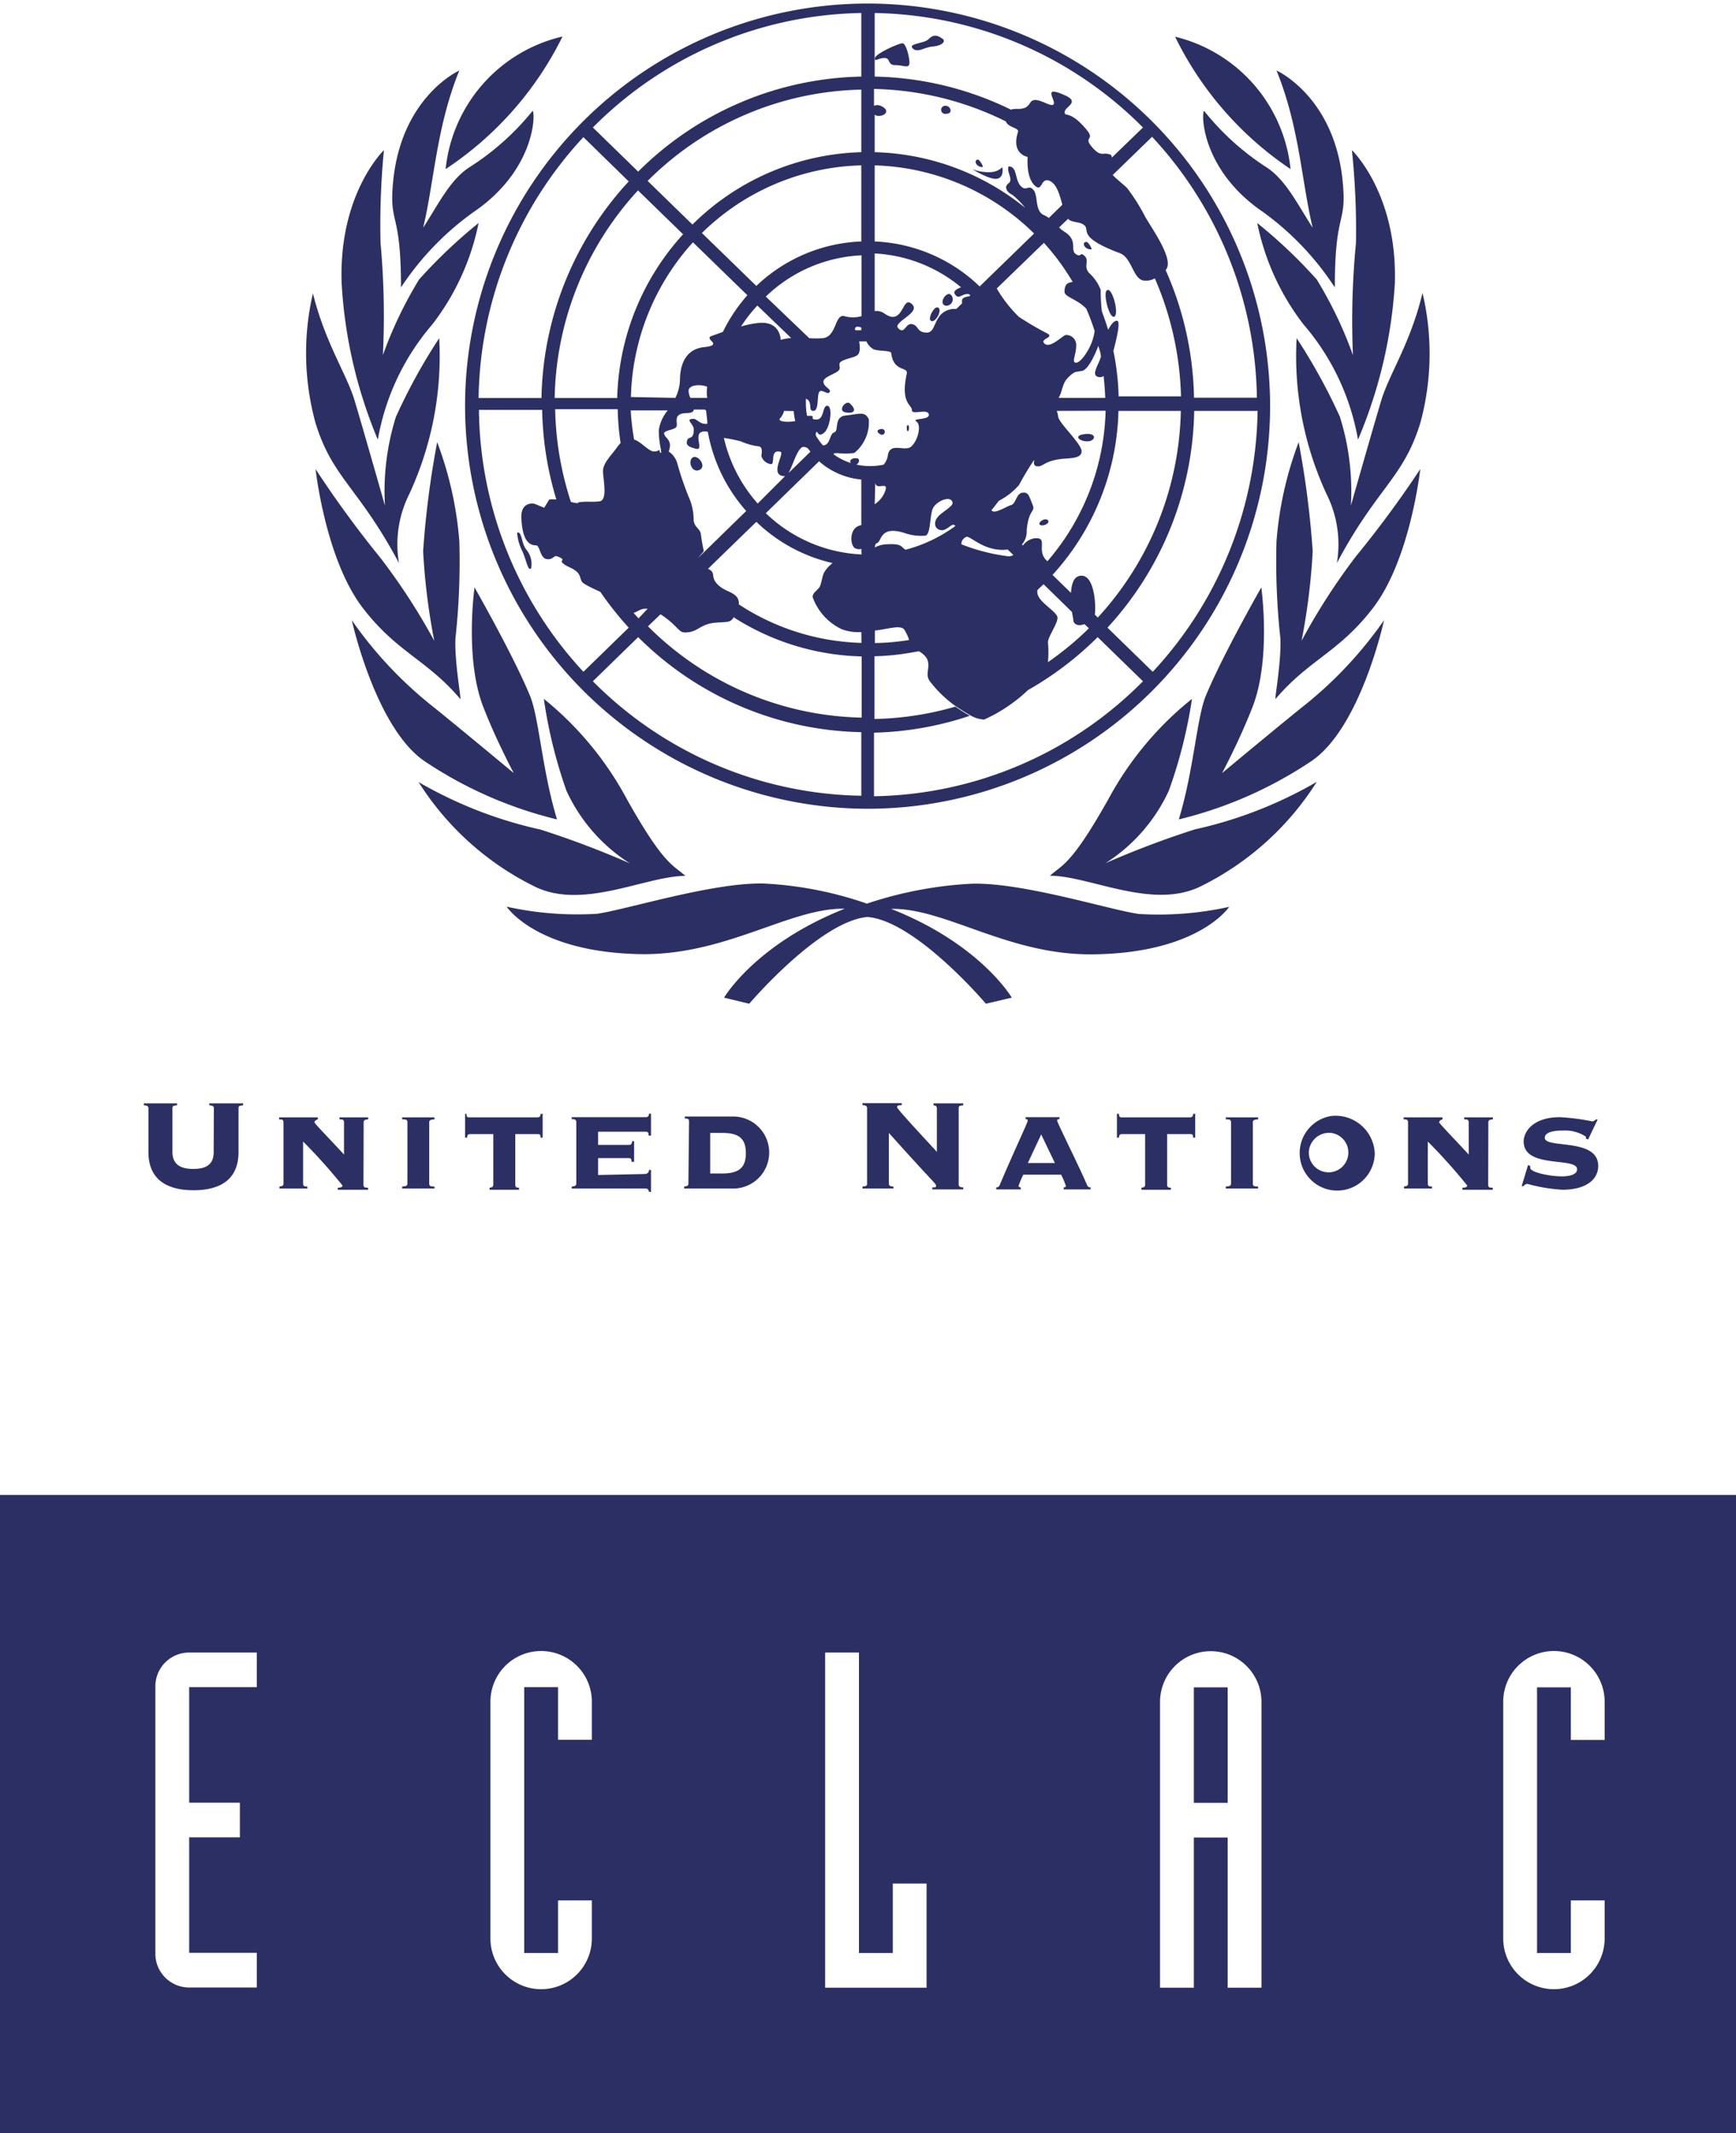
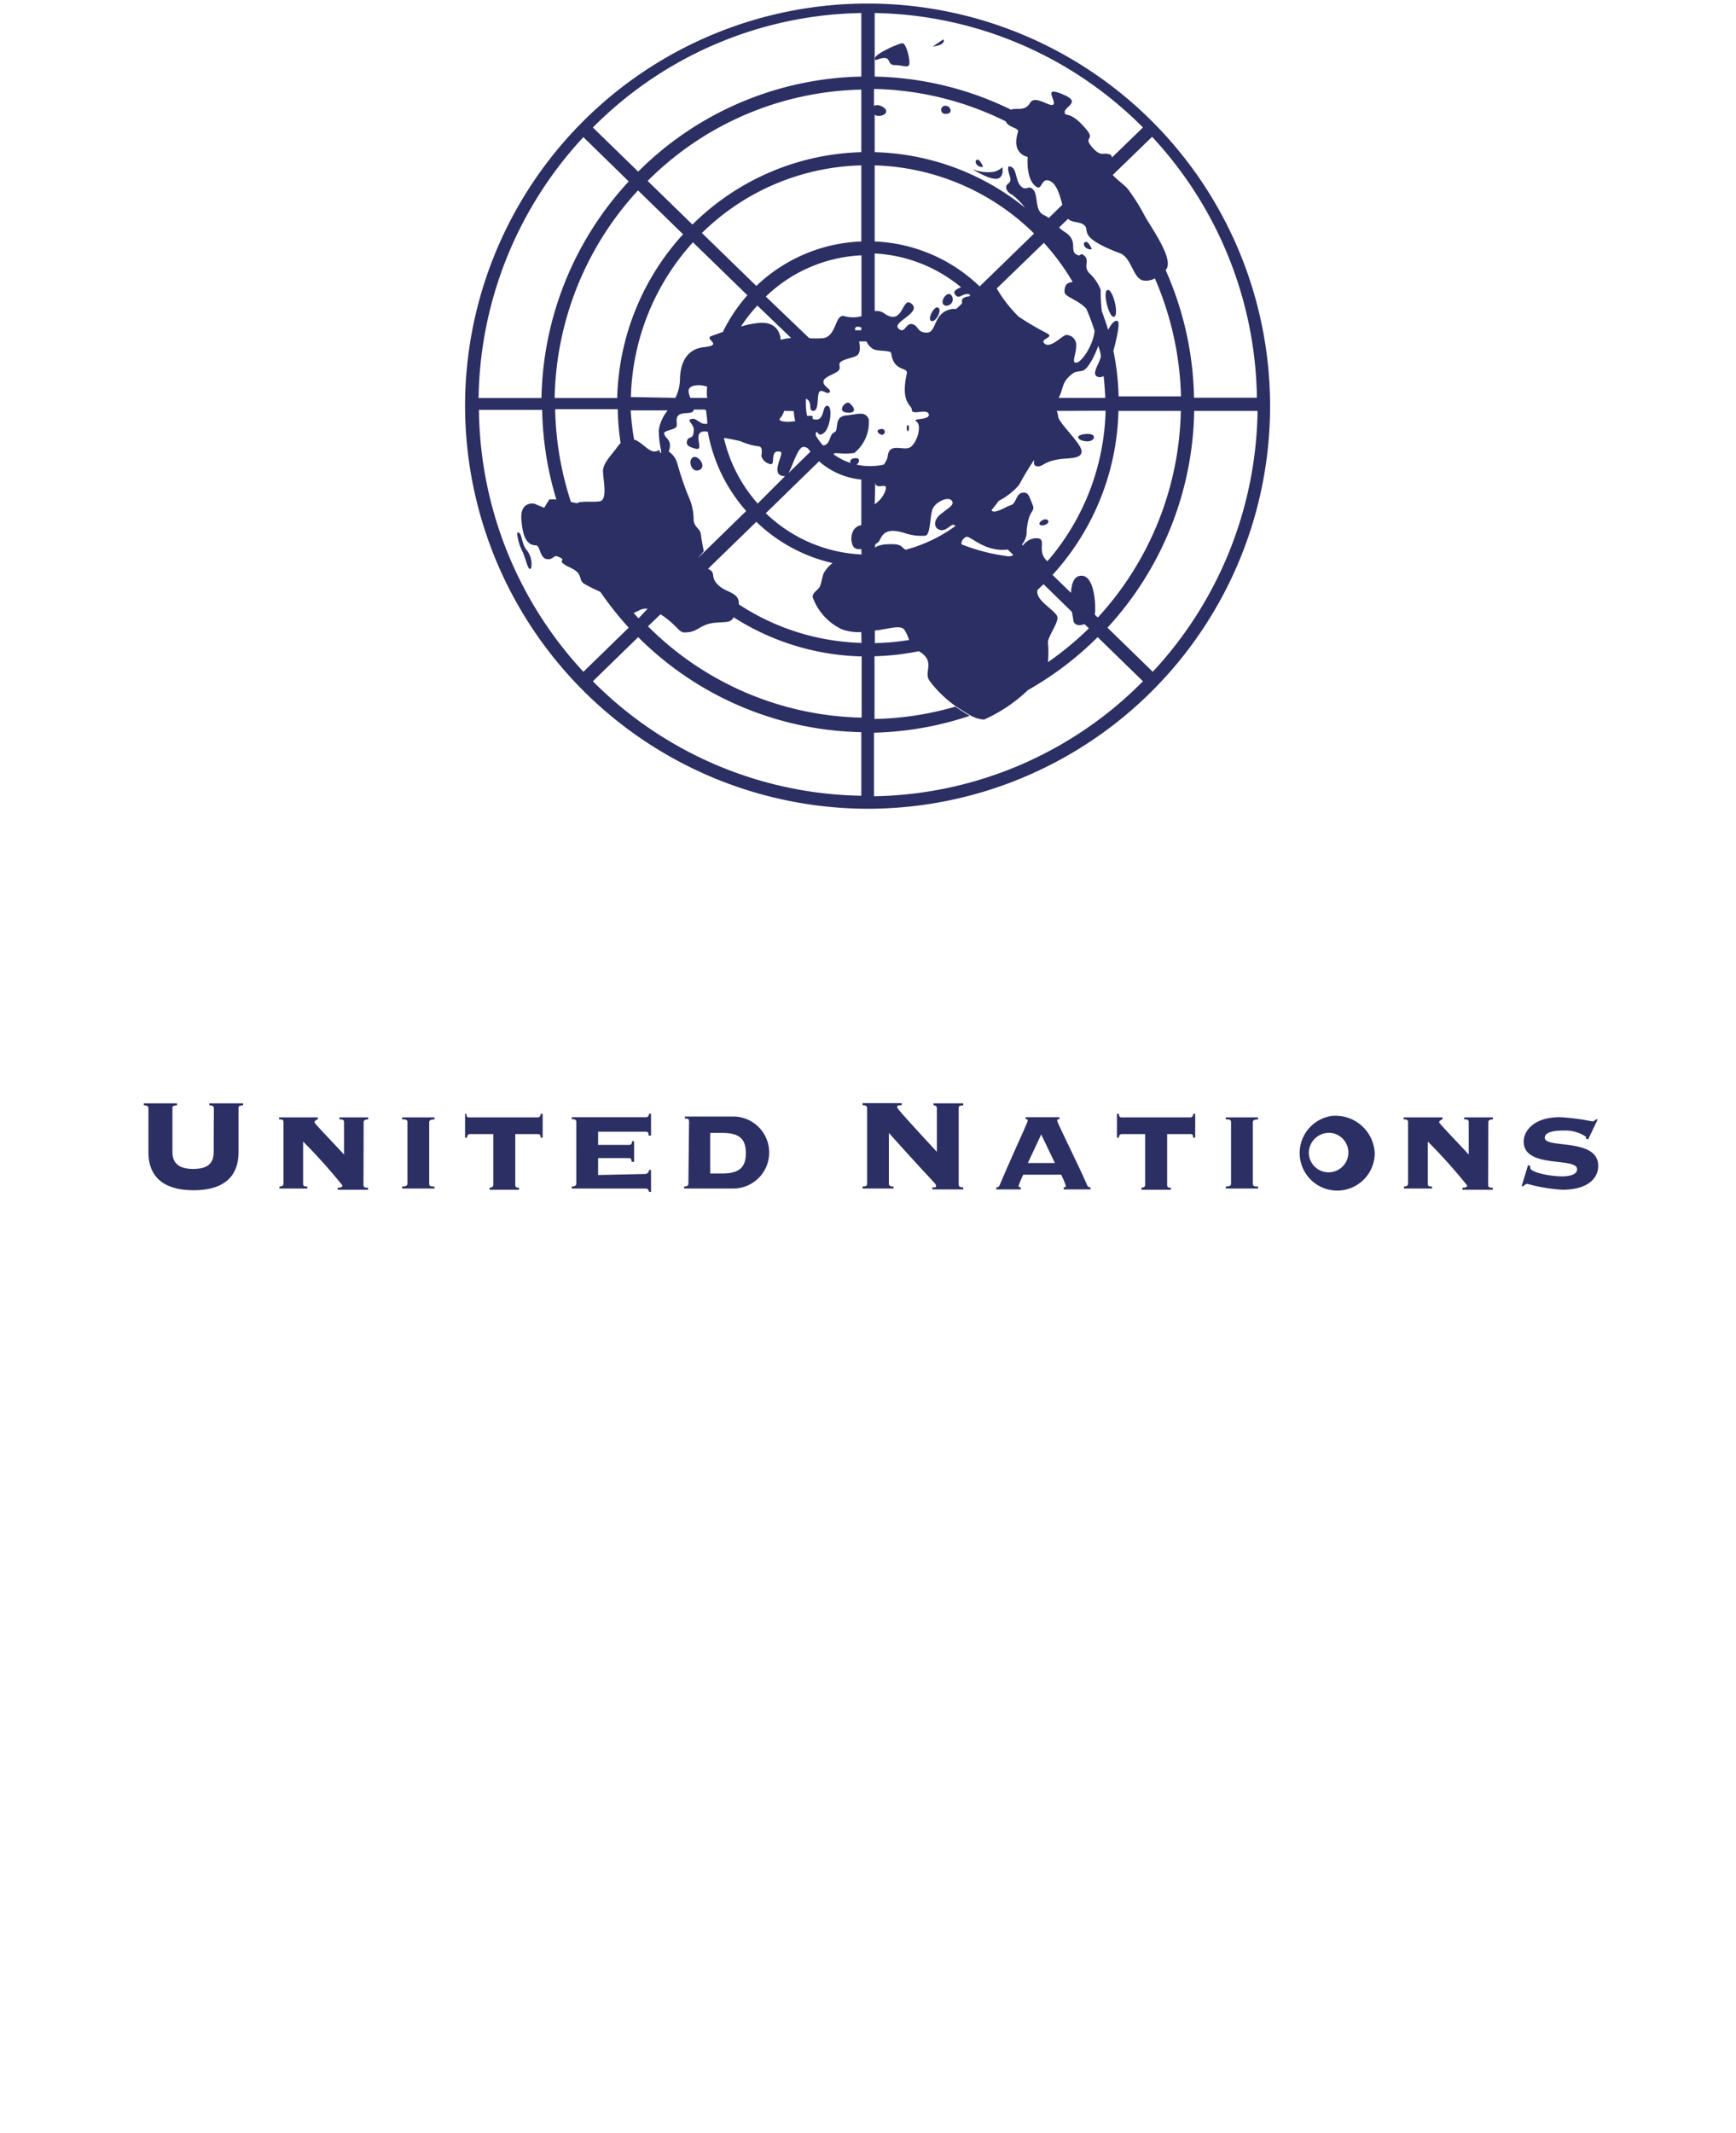
<svg xmlns="http://www.w3.org/2000/svg" id="Layer_1" data-name="Layer 1" viewBox="0 0 102.69 126.16">
  <defs>
    <style>.cls-1{fill:#2c2f63;fill-rule:evenodd}</style>
  </defs>
  <path class="cls-1" d="M25.13 69.13c0 .74-.44 1-1.22 1s-1.22-.3-1.22-1v-2.59c0-.09 0-.16.27-.17v-.12H21v.12c.24 0 .27.09.27.17v2.59c0 1.7 1.19 2.26 2.67 2.26s2.66-.56 2.66-2.26v-2.59c0-.09 0-.16.27-.17v-.12h-2v.12c.24 0 .27.09.27.17ZM34 67.37c0-.14.12-.16.27-.17v-.12h-1.7v.12c.15 0 .27 0 .27.17v1.91c-.81-.88-1.75-1.84-1.75-1.91s.12-.16.2-.17v-.12H29v.12c.14 0 .26 0 .26.17V71c0 .14-.12.16-.24.17v.12h1.65v-.12c-.14 0-.25 0-.25-.17v-2.49a33.21 33.21 0 0 1 2.33 2.6c0 .12-.18.13-.28.13v.12h1.79v-.12c-.15 0-.27 0-.27-.17Zm2.28-.29v.12c.19 0 .31 0 .31.17V71c0 .14-.12.16-.31.17v.12h1.91v-.12c-.19 0-.31 0-.31-.17v-3.63c0-.14.12-.16.31-.17v-.12Zm3.97 0c-.08 0-.17 0-.17-.21H40v1.41h.12c0-.18.1-.21.17-.21h1.38v3c0 .14-.12.16-.22.17v.12h1.74v-.12c-.11 0-.22 0-.22-.17v-3h1.33c.08 0 .17 0 .17.21h.12v-1.41h-.12c0 .17-.1.21-.17.21Zm7.62 3.41v-1h1.81c.08 0 .17 0 .17.22H50v-1.22h-.12c0 .18-.1.22-.17.22h-1.84v-.78h2.82c.08 0 .17 0 .17.23H51v-1.3h-.12c0 .17-.1.21-.17.21h-4.4v.12c.14 0 .27 0 .27.17V71c0 .14-.13.16-.27.17v.12h4.31c.16 0 .2 0 .27.2H51v-1.3h-.12c0 .17-.13.24-.25.24Zm5.34.51c0 .14-.12.16-.25.17v.12h2.9a2.13 2.13 0 0 0 0-4.26H53v.12c.13 0 .25 0 .25.17Zm1.29-3h.7c1 0 1.41.33 1.41 1.2s-.43 1.2-1.41 1.2h-.7Zm9.28 3c0 .09 0 .16-.27.17v.12h1.83v-.12c-.24 0-.27-.09-.27-.17v-3c2.55 2.85 2.79 3 2.79 3.11s0 .11-.22.11v.12h1.83v-.12c-.24 0-.27-.09-.27-.17v-4.51c0-.09 0-.16.27-.17v-.12h-1.76v.12c.13 0 .2.06.2.17v2.58c-.68-.74-2.35-2.53-2.35-2.63s0-.12.27-.13v-.12h-2.32v.12c.24 0 .27.09.27.17Zm9.51-1.22.79-1.69.81 1.69ZM77 71.34v-.12a.2.2 0 0 1-.19-.1c-.42-1-1.78-3.72-1.78-3.83s0-.09.13-.1v-.12h-2v.12c.1 0 .12 0 .12.1s-.9 2-1.67 3.83a.2.2 0 0 1-.19.1v.12h1.45v-.12s-.13 0-.13-.09a6.24 6.24 0 0 1 .28-.66h2.24a4.81 4.81 0 0 1 .28.66c0 .09-.09.09-.13.09v.12Zm1.85-4.26c-.08 0-.17 0-.17-.21h-.12v1.41h.12c0-.18.1-.21.17-.21h1.38v3c0 .14-.12.16-.22.17v.12h1.74v-.12c-.11 0-.22 0-.22-.17v-3h1.37c.08 0 .17 0 .17.21h.12v-1.41h-.12c0 .17-.1.21-.17.21Zm6.15 0v.12c.19 0 .31 0 .31.17V71c0 .14-.12.16-.31.17v.12h1.91v-.12c-.19 0-.31 0-.31-.17v-3.63c0-.14.12-.16.31-.17v-.12Zm6.23-.08a2.22 2.22 0 1 0 2.58 2.19A2.32 2.32 0 0 0 91.23 67Zm0 1a1.17 1.17 0 1 1-1.32 1.16A1.2 1.2 0 0 1 91.23 68Zm9.3-.63c0-.14.12-.16.27-.17v-.12h-1.7v.12c.15 0 .27 0 .27.17v1.91c-.81-.88-1.75-1.84-1.75-1.91s.12-.16.2-.17v-.12h-2.3v.12c.14 0 .26 0 .26.17V71c0 .14-.12.16-.24.17v.12h1.66v-.12c-.14 0-.25 0-.25-.17v-2.49a33.05 33.05 0 0 1 2.33 2.6c0 .12-.18.13-.28.13v.12h1.79v-.12c-.15 0-.27 0-.27-.17Zm1.97 3.78h.11a.34.34 0 0 1 .22-.14 9.72 9.72 0 0 0 2.08.35c1.48 0 2.12-.66 2.12-1.41 0-1.68-3.16-1-3.16-1.66 0-.43.86-.43 1.1-.43a2.23 2.23 0 0 1 1.33.36s0 .08 0 .11l.13.06.57-1.19h-.11a.32.32 0 0 1-.21.12 12.72 12.72 0 0 0-1.92-.25c-1.57 0-2.14.84-2.14 1.44 0 1.63 3.16.89 3.16 1.64 0 .38-.64.42-.88.42-.78 0-1.89-.25-1.89-.5v-.11l-.13-.06Z" transform="translate(-12.49 -1)" />
-   <path d="M40 24.92a23.81 23.81 0 1 1 23.83 23.91A23.86 23.86 0 0 1 40 24.92Zm9.67-13.2L47 9.11a23.13 23.13 0 0 0-6.2 15.43h3.72a19.36 19.36 0 0 1 5.18-12.83Zm3.21 3.12-2.65-2.58a18.6 18.6 0 0 0-4.93 12.28H49a14.9 14.9 0 0 1 3.91-9.7ZM78 38.12l2.68 2.61a23.12 23.12 0 0 0 6.2-15.43h-3.75A19.37 19.37 0 0 1 78 38.12ZM63.44 5.53V1.77a22.89 22.89 0 0 0-15.88 6.77l2.68 2.61a19.2 19.2 0 0 1 13.2-5.62Zm0 4.48V6.3a18.4 18.4 0 0 0-12.64 5.4l2.65 2.58A14.74 14.74 0 0 1 63.44 10Zm0 5.27v-4.5a13.94 13.94 0 0 0-9.43 4l3.22 3.13a9.51 9.51 0 0 1 6.21-2.63Zm0 32.78V44.3a19.2 19.2 0 0 1-13.2-5.62l-2.68 2.61a22.89 22.89 0 0 0 15.88 6.77Zm.79-37.29v4.51a9.5 9.5 0 0 1 6.21 2.66l3.22-3.13a14 14 0 0 0-9.43-4.03ZM48 36c-.36-.16-.78-.36-1-.51s-.12-.48-.44-.72-.43-.2-.74-.43.25-.2-.37-.44c-.21-.08-.25.24-.64.16s-.37-.81-.62-.81c-.71 0-.81-.93-.86-1.55-.07-1.09.77-.91.77-.91l.58.24.3-.49a3.62 3.62 0 0 1 .42 0 19.42 19.42 0 0 1-.84-5.3h-3.74A23.12 23.12 0 0 0 47 40.73l2.68-2.61A19.81 19.81 0 0 1 48 36Zm2.8 1h-.16c-.22 0-.39.14-.67.25l.29.32Zm5.12.47c-.24.38-.35.29-1.14.36s-1 .48-1.51.55-.47 0-.95-.46a4.77 4.77 0 0 0-.76-.59l-.74.71a18.4 18.4 0 0 0 12.64 5.4v-3.62a14.68 14.68 0 0 1-7.55-2.3Zm-9.23-6.76c.55-.08.75 0 1.26-.06s.21-1.31.21-1.79.5-.94.85-1.43a1.94 1.94 0 0 1 .19-.23 15.4 15.4 0 0 1-.17-2h-3.7a18.69 18.69 0 0 0 .93 5.48 1.78 1.78 0 0 0 .42.08Zm24.76-12.65a8 8 0 0 0 1.3 1.67 17.34 17.34 0 0 0 1.71 1c.4.25-.52.31-.17.6s1.08-.52 1.26-.52a.59.59 0 0 1 .6.64c0 .54-.3 1 0 1s1-1 1.09-1.88a14 14 0 0 0-.49-1.31c-.53-.57-1.28-.69-1.29-1 0-.55.28-.54.48-.59a14.12 14.12 0 0 0-1.7-2.31ZM60.36 21a5.3 5.3 0 0 0 .81 0c.83-.1.69-1.47 1.28-1.3a1.87 1.87 0 0 0 1 0v-3.6a8.72 8.72 0 0 0-5.66 2.44Zm-4-.7a5.32 5.32 0 0 1 1-.2c1.31-.13 1.31 1 1.31 1a3.25 3.25 0 0 1 .62-.11l-2-1.92a8.87 8.87 0 0 0-.96 1.23Zm-3.92 4.23a2.57 2.57 0 0 0 .27-1c0-.77.21-1.87 1.43-2s-.1-.49.47-.67l.64-.23a9.6 9.6 0 0 1 1.45-2.17l-3.22-3.13a14.13 14.13 0 0 0-3.67 9.15Zm-.65 2.13c0 .25.5.33.27 1s-.47.25-.47 0v-.06a5.49 5.49 0 0 1-.13-1.17 2.39 2.39 0 0 1 .53-1.16H49.8A14.58 14.58 0 0 0 50 27c.37.08.85.7 1.18.7a.54.54 0 0 0 .33-.1v.06c0 .29.47 0 .47 0a1.25 1.25 0 0 1 .57.73 18.28 18.28 0 0 0 .68 2 3.26 3.26 0 0 1 .29 1.31c0 .48.39.54.43.9s.17 1 .17 1l-.35.41 2.86-2.79a9.64 9.64 0 0 1-2.27-4.68.64.64 0 0 0-.36 0c-.49.17.15 1.12-.34 1s-.6-.24-.52-.5.39 0 .39-.64c0-.34-.57-.63 0-.63.13 0 .4.29.62.29a.51.51 0 0 0 .18 0c0-.26-.05-.52-.07-.78l-.08-.06h-.65c0 .12-.13.2-.38.21-.86 0-.58.5-.63.76s-.8.23-.75.48Zm2.55-2.78c-.39-.17-1.12-.14-1.12.24a1.14 1.14 0 0 0 .11.41h1c-.05-.22-.03-.43-.01-.65Zm4.59 5.28c-1 0 0-1.37-.27-1.44-.65-.17-.3.73-.56.73a.68.68 0 0 1-.57-.47c0-.17.13-.59-.22-.59a3.79 3.79 0 0 1-1-.29 9 9 0 0 0-1-.2 8.84 8.84 0 0 0 2 3.88Zm1.36-1.63a.41.41 0 0 0-.27-.1c-.34 0-.63 1.1-.89 1.55l1.3-1.27Zm-1.42-2.23a1 1 0 0 1-.23.43c-.19.2.4.26.83.18h.06a4.66 4.66 0 0 1-.09-.6Zm4.57-4.93c-.21-.08-.42-.08-.36.16h.36Zm1.22 8.22A1.17 1.17 0 0 0 65 28c.09-.92 1-.25 1.39-.59s.63-1.26.31-1.48.82-.06.73-.43-1 .08-1-.25-.69-.38-.3-2.16c.09-.41-.78-.08-.92-1.19 0-.22-.88-.09-1.12-.29a1.07 1.07 0 0 1-.35-.42h-.43c.07.36.07.71-.14.84s-.66.18-.92.35.08.38-.22.59-.87.35-.83.64.5.42.36.59-.49-.25-.62 0 0 1.1-.34 1.1 0-.55-.44-.72v.28a3.75 3.75 0 0 0 .07.73h.17c.39 0-.09.22.39.22s.33-.85.65-.81.17 1.31-.22 1.61-.35-.25-.47 0a.75.75 0 0 0 0 .15 3.83 3.83 0 0 0 .42.58c.45 0 .37-.68.67-.77s-.06-.93.69-1 1.12-.28 1.35.22a2.32 2.32 0 0 1-.86 2c-.79.1-1.22-.08-1.22.08a3.71 3.71 0 0 0 3 .6Zm-.43 2.23a1.58 1.58 0 0 0 .56-.63c.43-.94-.6 0-.52-.77v-.06Zm-.79 2.64a.51.51 0 0 1-.39-.05c-.29-.21-.34-1.24.39-1.35v-2.7a4.38 4.38 0 0 1-2.5-1.08l-3.15 3.07a8.73 8.73 0 0 0 5.66 2.44Zm.79-.08a1.58 1.58 0 0 1 .73-.19c.94-.06.83.19 1.1.32a8.73 8.73 0 0 0 2.94-1.4c-.18-.28-.47.32-.87.24s-.47-.56 0-.94.86-.56.65-.81-.88.06-1.09.43-.13 1.61-.47 1.65a3 3 0 0 1-1.26-.17c-1.39-.42-1.31.45-1.56.59l-.12.07Zm-.79 5a2.88 2.88 0 0 1-1.14-.16 3.34 3.34 0 0 1-1.74-1.91c0-.29.34-.42.43-.63s.13-.52.22-.77a1.91 1.91 0 0 1 .53-.61 9.55 9.55 0 0 1-4.51-2.44l-2.86 2.78c.49.22.14.44.52.87s.82.44 1.14.74a.6.6 0 0 1 .16.49 13.89 13.89 0 0 0 7.26 2.28Zm2.82.45a2.42 2.42 0 0 0-.29-.61c-.25-.28-1 0-1.73.07v.74a14 14 0 0 0 2.02-.18Zm4.41 4.72a1.71 1.71 0 0 1-.77-.24c-.29-.16-.59-.36-.84-.52a7 7 0 0 1-1.58-1.52c-.39-.54.4-1.15-.64-1.76a14.77 14.77 0 0 1-2.62.3v3.71a18.37 18.37 0 0 0 4.78-.73c.27.18.56.38.86.54a19.17 19.17 0 0 1-5.67 1v3.76a22.89 22.89 0 0 0 15.91-6.8l-2.68-2.61a19.41 19.41 0 0 1-4.12 3.13 9.25 9.25 0 0 1-2.63 1.76ZM72.1 33.5c-1.42.17-2.24-.89-2.48-.74s-.26.29-.26.43a11.42 11.42 0 0 0 2.78.71.47.47 0 0 0 .29-.08Zm2.9-8.2a1.39 1.39 0 0 1 .08.31c0 .38 1.39 1.62 1.39 2.08s-.75.39-1.26.46c-1 .14-1 .45-1.35.43s-.13-.43-.22-.35a16.61 16.61 0 0 0-.87 1.45 4 4 0 0 1-1.2.94c-.14.19-.28.37-.43.55.14.28.87-.22 1.16-.3s.3-.68.66-.73.39.17.6.68-.22.21-.34 1.56a1.15 1.15 0 0 1-.28.82l.06.06a1.05 1.05 0 0 1 .65-.42c.69-.08.39.34.49.85a.87.87 0 0 0 .31.5 14.13 14.13 0 0 0 3.44-8.9Zm2.79-2.08a.37.37 0 0 1-.4.05c-.33-.15.09-.71.22-1.16 0-.22-.09-.44-.15-.66-.11.31-.56 1.4-.95 1.48s-.43 0-.82.38-.32.77-.58 1.22h2.76c-.02-.44-.05-.88-.1-1.31Zm-8-4.83h-.08c-.35 0-.52.35-.74 0-.11-.16.1-.3.37-.4a8.7 8.7 0 0 0-5.11-2v3.41a.78.78 0 0 1 .56.13c1.13.81 1.05-1 1.59-.59.72.53-1.14 1.1-.75 1.48s.42-.34.82-.25.26.5.87.5.34-1.23 1.52-1.4h.22l.34-.33c0-.17-.1-.34.43-.42l.06-.06Zm11-.92a1.07 1.07 0 0 1-.65.12c-.62-.08-.7-1.34-1.39-1.61-2.48-.93-1.82-1.33-2.08-1.62s-.77-.16-1-.42l-.53.51a1.43 1.43 0 0 0 .29.24c.86.52.34 1.08.69 1.33s.23-.17.53.12-.09.6.26 1a2.65 2.65 0 0 1 .69 1c0 .19 0 .74.07 1.28q.2.53.37 1.08c.13-.21.29-.53.52-.53s0 1-.21 1.78a15.06 15.06 0 0 1 .31 2.69h3.69a18.65 18.65 0 0 0-1.54-6.96Zm-2.48-6.12c.29.31.74.63.88.81a11.11 11.11 0 0 1 1 1.58c.3.59 1.83 2.64 1.25 3.23a19.38 19.38 0 0 1 1.68 7.55h3.72a23.12 23.12 0 0 0-6.2-15.43Zm-6-3.87c.28-.12.81.13 1.11-.39s1.22.31 1.39.08-.72-1.16.66-.54c.95.42 0 .67 0 1s.3-.17 1.31 1.06c.5.61-.23.38.3 1s.65.31 1 .43c.13 0 .18.11.18.2l1.84-1.78a22.89 22.89 0 0 0-15.87-6.77v3.76a19.12 19.12 0 0 1 8.07 1.96Zm-8-.25c.15-.07.6.13.6.35s-.38.33-.6.25a.16.16 0 0 1-.08-.06V10a14.72 14.72 0 0 1 8.9 3.29 4.61 4.61 0 0 0-.76-.77c-.3-.13-.52-.47-.22-.68s-.13-.67 0-1c.52 0 .36.75.7 1.14s.47-.1.77.25.06 1.24.62 1.49a1.56 1.56 0 0 1 .29.17l.8-.78c-.14-.54-.32-1.19-.7-1.39-.56-.29-.48.56-.83.33-.65-.42-.52-1.77-.52-1.77s-1-.16-.57-1.48c.07-.25-.59-.25-.72-.62a18.34 18.34 0 0 0-7.8-1.92v1a.2.2 0 0 1 .12-.03Zm12.33 30.68c-.29.11-.6.08-.66-.21 0-.12-.05-.3-.08-.51l-1.68-1.64-.36.34a.44.44 0 0 0 0 .21c.08.52 1.13 1.06 1.18 1.4s-.56 1.15-.56 1.48a6.66 6.66 0 0 1 0 1.18 18.52 18.52 0 0 0 2.42-2Zm-.22-2.86c.83-.08.91 1.84.83 2.3l.18.17a18.6 18.6 0 0 0 4.91-12.22h-3.69a14.89 14.89 0 0 1-3.9 9.7l1.09 1.06c.04-.53.16-.97.57-1.01ZM43.08 32.5c.3-.08.23.6.54 1a1.33 1.33 0 0 1 .29 1.1c-.19.21-.26-.41-.52-1a2.85 2.85 0 0 1-.31-1.1Zm33.6-5.83c.73-.08.62.43.13.43s-.86-.35-.13-.43Zm-2.57 5.12c.3-.21.57.06.26.22s-.56-.01-.26-.22Zm-20.65-3.73c.3-.21.86.52.41.73s-.71-.52-.41-.73Zm9.32.24c0-.11.13-.2.28-.2s.24 0 .24.14a.25.25 0 0 1-.24.25c-.15.01-.27-.08-.27-.18Zm1.62-1.8c0-.09.16-.13.26-.13a.17.17 0 1 1 0 .34c-.1 0-.26-.12-.26-.21Zm-1.65-1.65c.43.38.3.63-.23.54s.01-.73.23-.54Zm3.44 1.29c.1 0 .08.36 0 .36s-.09-.36 0-.36Zm2.51-7.74a.38.38 0 0 1-.26.68c-.44-.08-.04-.8.26-.68Zm-.69.81c.21.17-.19.89-.44.77s.23-.98.43-.77Zm10-1.06c.3-.08.69 1.45.39 1.58s-.71-1.5-.4-1.58Zm-1.24-2.84c.09 0 .36.44.27.44-.44 0-.56-.44-.3-.44ZM70 11a2.55 2.55 0 0 0 1.22.17 1.07 1.07 0 0 0 .56-.28s.13.6-.31.68S70 11 70 11Zm-1.55-3.74c.26 0 .45.47 0 .47a.24.24 0 1 1 0-.47Zm1.89 3.18c.09 0 .36.44.27.44-.41 0-.53-.44-.27-.44Zm-2.05-7.11c.11.15-.08.37-.62.42s-.9.4-1.19.11.66-.28.92-.53.47-.33.89 0Zm-2.41.23c.23 0 .49 1.12.38 1.29s-.38 0-.83 0-.25-.42-.62-.42-.6.26-.56 0 1.4-.87 1.62-.87Z" transform="translate(-12.49 -1)" style="fill:#2c2f63" />
-   <path class="cls-1" d="M63.77 54.44a21.84 21.84 0 0 0-6.13-1.19c-3-.06-8.09 1.54-9.82 1.79a19.28 19.28 0 0 1-5.36-.42s1.79 2.75 8.1 2.81c5 0 8.69-2.75 11.9-2.69-5.29 2.09-7.14 5.26-7.14 5.26l1.49.36s4.16-4.89 7-5.13c2.86.24 7 5.13 7 5.13l1.53-.36s-1.85-3.17-7.14-5.25c3.21-.06 6.9 2.73 11.9 2.69 6.31-.06 8.1-2.81 8.1-2.81a19.27 19.27 0 0 1-5.36.42c-1.73-.25-6.78-1.85-9.82-1.79a23.26 23.26 0 0 0-6.25 1.18ZM83 42.33a28.33 28.33 0 0 1-1.37 5.43 10.07 10.07 0 0 1-3.75 4.29 54.45 54.45 0 0 1 5.29-2 25.14 25.14 0 0 0 7.21-2.81 17 17 0 0 1-6.91 6.2c-2.86 1.37-6.55-.65-8.87-.65.72-.66 1.25-.6 3.46-4.54A19.36 19.36 0 0 1 83 42.33Zm11.36-4.65S93 44 90.08 46a24.37 24.37 0 0 1-7.86 3.46c.89-2.92 1.07-6.08 1.61-7.34 1-2.41 3.27-6.38 3.27-6.38s.6 4.24-.53 7.1c-.78 2-1.79 3.88-1.79 3.88s3.81-3.17 4.94-4.06a24 24 0 0 0 4.64-4.98Zm2.15-9s-.58 5.46-2.86 8.35c-2 2.57-3.75 3-5.71 5.31-.06 0 .35-2.21.29-3.58A41.68 41.68 0 0 1 88 33a21.13 21.13 0 0 1 1.31-5.85 54.78 54.78 0 0 1 .83 6.44 37.76 37.76 0 0 1-.66 5.31 37.48 37.48 0 0 1 3.22-5 63 63 0 0 0 3.81-5.17Zm.12-10.38a15.59 15.59 0 0 1-.12 7.7c-1 3.28-2.56 3.82-4.94 8.3a6.62 6.62 0 0 0-.6-4.06A19.38 19.38 0 0 1 89.19 21a33.93 33.93 0 0 1 2.56 4.65 14.77 14.77 0 0 1 .65 5.25s1.31-4.6 1.79-6.2 1.72-3.36 2.44-6.35Zm-4.17-8.42a45.64 45.64 0 0 1 .24 5.49 47.6 47.6 0 0 0-.18 6.63 24.07 24.07 0 0 0-2.14-4.47 29.71 29.71 0 0 0-3.52-3.34 14.5 14.5 0 0 0 2.74 6A14.14 14.14 0 0 1 92.82 27 27.88 27.88 0 0 0 95 17.76c.16-5.31-2.54-7.88-2.54-7.88ZM88 5.17c1.36 3.34 1.48 6.56 2.14 9.3-.89-1.37-1.59-2.84-2.74-3.58a15.4 15.4 0 0 1-3.69-3.34c-.18.3-.06 3.58 3.51 6A16.85 16.85 0 0 1 91.45 18c0-4.6.71-3.65.47-6.21C91.45 6.71 88 5.17 88 5.17ZM44.66 42.33A28.25 28.25 0 0 0 46 47.77a10.07 10.07 0 0 0 3.75 4.29 54.52 54.52 0 0 0-5.29-2 25.14 25.14 0 0 1-7.21-2.81 17 17 0 0 0 6.91 6.2c2.86 1.37 6.55-.65 8.87-.65-.72-.66-1.25-.6-3.46-4.54a19.37 19.37 0 0 0-4.91-5.93ZM33.3 37.68S34.69 44 37.58 46a24.36 24.36 0 0 0 7.86 3.46c-.89-2.92-1.07-6.08-1.61-7.34-1-2.41-3.27-6.38-3.27-6.38s-.6 4.24.53 7.1c.78 2 1.79 3.88 1.79 3.88s-3.81-3.17-4.94-4.06a24 24 0 0 1-4.64-4.98Zm-2.15-9s.58 5.46 2.86 8.35c2 2.57 3.75 3 5.71 5.31.06 0-.35-2.21-.29-3.58a41.68 41.68 0 0 0 .23-5.76 21.15 21.15 0 0 0-1.31-5.85 54.77 54.77 0 0 0-.83 6.44 37.76 37.76 0 0 0 .66 5.31A37.41 37.41 0 0 0 35 34a63 63 0 0 1-3.85-5.27ZM31 18.35a15.61 15.61 0 0 0 .15 7.65c1 3.28 2.56 3.82 4.94 8.3a6.62 6.62 0 0 1 .6-4.06A19.4 19.4 0 0 0 38.47 21a33.87 33.87 0 0 0-2.56 4.65 14.77 14.77 0 0 0-.65 5.25s-1.31-4.6-1.79-6.2-1.72-3.36-2.47-6.35Zm4.2-8.47a45.79 45.79 0 0 0-.2 5.49 47.52 47.52 0 0 1 .14 6.63 24.13 24.13 0 0 1 2.14-4.47 29.76 29.76 0 0 1 3.52-3.34 14.49 14.49 0 0 1-2.74 6A14.15 14.15 0 0 0 34.84 27a27.87 27.87 0 0 1-2.14-9.24c-.19-5.31 2.5-7.88 2.5-7.88Zm4.46-4.71c-1.36 3.34-1.48 6.56-2.14 9.3.89-1.37 1.59-2.84 2.74-3.58A15.39 15.39 0 0 0 44 7.55c.18.3.06 3.58-3.51 6A16.86 16.86 0 0 0 36.21 18c0-4.6-.71-3.65-.47-6.21.47-5.08 3.92-6.62 3.92-6.62Zm42.34-2A20 20 0 0 0 88.83 11 9 9 0 0 0 82 3.17Zm-36.24 0A20 20 0 0 1 38.85 11a9 9 0 0 1 6.87-7.83Zm37.35 97.61v6.83h2v-6.83Zm0 0v6.83h2v-6.83ZM12.49 89.41v37.74h102.69V89.41Zm15.19 11.37h-4v6.83h3v2.05h-3v6.83h4v2.05h-4a2 2 0 0 1-2-2.05v-15.71a2 2 0 0 1 2-2.05h4Zm19.82 3.11h-2v-3.11h-2v15.72h2v-3.11h2v2.25a3 3 0 1 1-6 0v-14a3 3 0 1 1 6 0Zm19.8 14.66h-6V98.73h2v17.77h2v-4.11h2Zm19.81 0h-2v-8.88h-2v8.88h-2v-16.9a3 3 0 1 1 6 0Zm20.3-14.65h-2v-3.11h-2v15.71h2v-3.11h2v2.25a3 3 0 1 1-6 0v-14a3 3 0 1 1 6 0Zm-24.3 3.72h2v-6.83h-2Z" transform="translate(-12.49 -1)" />
+   <path d="M40 24.92a23.81 23.81 0 1 1 23.83 23.91A23.86 23.86 0 0 1 40 24.92Zm9.67-13.2L47 9.11a23.13 23.13 0 0 0-6.2 15.43h3.72a19.36 19.36 0 0 1 5.18-12.83Zm3.21 3.12-2.65-2.58a18.6 18.6 0 0 0-4.93 12.28H49a14.9 14.9 0 0 1 3.91-9.7ZM78 38.12l2.68 2.61a23.12 23.12 0 0 0 6.2-15.43h-3.75A19.37 19.37 0 0 1 78 38.12ZM63.44 5.53V1.77a22.89 22.89 0 0 0-15.88 6.77l2.68 2.61a19.2 19.2 0 0 1 13.2-5.62Zm0 4.48V6.3a18.4 18.4 0 0 0-12.64 5.4l2.65 2.58A14.74 14.74 0 0 1 63.44 10Zm0 5.27v-4.5a13.94 13.94 0 0 0-9.43 4l3.22 3.13a9.51 9.51 0 0 1 6.21-2.63Zm0 32.78V44.3a19.2 19.2 0 0 1-13.2-5.62l-2.68 2.61a22.89 22.89 0 0 0 15.88 6.77Zm.79-37.29v4.51a9.5 9.5 0 0 1 6.21 2.66l3.22-3.13a14 14 0 0 0-9.43-4.03ZM48 36c-.36-.16-.78-.36-1-.51s-.12-.48-.44-.72-.43-.2-.74-.43.25-.2-.37-.44c-.21-.08-.25.24-.64.16s-.37-.81-.62-.81c-.71 0-.81-.93-.86-1.55-.07-1.09.77-.91.77-.91l.58.24.3-.49a3.62 3.62 0 0 1 .42 0 19.42 19.42 0 0 1-.84-5.3h-3.74A23.12 23.12 0 0 0 47 40.73l2.68-2.61A19.81 19.81 0 0 1 48 36Zm2.8 1h-.16c-.22 0-.39.14-.67.25l.29.32Zm5.12.47c-.24.38-.35.29-1.14.36s-1 .48-1.51.55-.47 0-.95-.46a4.77 4.77 0 0 0-.76-.59l-.74.71a18.4 18.4 0 0 0 12.64 5.4v-3.62a14.68 14.68 0 0 1-7.55-2.3Zm-9.23-6.76c.55-.08.75 0 1.26-.06s.21-1.31.21-1.79.5-.94.85-1.43a1.94 1.94 0 0 1 .19-.23 15.4 15.4 0 0 1-.17-2h-3.7a18.69 18.69 0 0 0 .93 5.48 1.78 1.78 0 0 0 .42.08Zm24.76-12.65a8 8 0 0 0 1.3 1.67 17.34 17.34 0 0 0 1.71 1c.4.25-.52.31-.17.6s1.08-.52 1.26-.52a.59.59 0 0 1 .6.64c0 .54-.3 1 0 1s1-1 1.09-1.88a14 14 0 0 0-.49-1.31c-.53-.57-1.28-.69-1.29-1 0-.55.28-.54.48-.59a14.12 14.12 0 0 0-1.7-2.31ZM60.36 21a5.3 5.3 0 0 0 .81 0c.83-.1.69-1.47 1.28-1.3a1.87 1.87 0 0 0 1 0v-3.6a8.72 8.72 0 0 0-5.66 2.44Zm-4-.7a5.32 5.32 0 0 1 1-.2c1.31-.13 1.31 1 1.31 1a3.25 3.25 0 0 1 .62-.11l-2-1.92a8.87 8.87 0 0 0-.96 1.23Zm-3.92 4.23a2.57 2.57 0 0 0 .27-1c0-.77.21-1.87 1.43-2s-.1-.49.47-.67l.64-.23a9.6 9.6 0 0 1 1.45-2.17l-3.22-3.13a14.13 14.13 0 0 0-3.67 9.15Zm-.65 2.13c0 .25.5.33.27 1s-.47.25-.47 0v-.06a5.49 5.49 0 0 1-.13-1.17 2.39 2.39 0 0 1 .53-1.16H49.8A14.58 14.58 0 0 0 50 27c.37.08.85.7 1.18.7a.54.54 0 0 0 .33-.1v.06c0 .29.47 0 .47 0a1.25 1.25 0 0 1 .57.73 18.28 18.28 0 0 0 .68 2 3.26 3.26 0 0 1 .29 1.31c0 .48.39.54.43.9s.17 1 .17 1l-.35.41 2.86-2.79a9.64 9.64 0 0 1-2.27-4.68.64.64 0 0 0-.36 0c-.49.17.15 1.12-.34 1s-.6-.24-.52-.5.39 0 .39-.64c0-.34-.57-.63 0-.63.13 0 .4.29.62.29a.51.51 0 0 0 .18 0c0-.26-.05-.52-.07-.78l-.08-.06h-.65c0 .12-.13.2-.38.21-.86 0-.58.5-.63.76s-.8.23-.75.48Zm2.55-2.78c-.39-.17-1.12-.14-1.12.24a1.14 1.14 0 0 0 .11.41h1c-.05-.22-.03-.43-.01-.65Zm4.59 5.28c-1 0 0-1.37-.27-1.44-.65-.17-.3.73-.56.73a.68.68 0 0 1-.57-.47c0-.17.13-.59-.22-.59a3.79 3.79 0 0 1-1-.29 9 9 0 0 0-1-.2 8.84 8.84 0 0 0 2 3.88Zm1.36-1.63a.41.41 0 0 0-.27-.1c-.34 0-.63 1.1-.89 1.55l1.3-1.27Zm-1.42-2.23a1 1 0 0 1-.23.43c-.19.2.4.26.83.18h.06a4.66 4.66 0 0 1-.09-.6Zm4.57-4.93c-.21-.08-.42-.08-.36.16h.36Zm1.22 8.22A1.17 1.17 0 0 0 65 28c.09-.92 1-.25 1.39-.59s.63-1.26.31-1.48.82-.06.73-.43-1 .08-1-.25-.69-.38-.3-2.16c.09-.41-.78-.08-.92-1.19 0-.22-.88-.09-1.12-.29a1.07 1.07 0 0 1-.35-.42h-.43c.07.36.07.71-.14.84s-.66.18-.92.35.08.38-.22.59-.87.35-.83.64.5.42.36.59-.49-.25-.62 0 0 1.1-.34 1.1 0-.55-.44-.72v.28a3.75 3.75 0 0 0 .07.73h.17c.39 0-.09.22.39.22s.33-.85.65-.81.17 1.31-.22 1.61-.35-.25-.47 0a.75.75 0 0 0 0 .15 3.83 3.83 0 0 0 .42.58c.45 0 .37-.68.67-.77s-.06-.93.69-1 1.12-.28 1.35.22a2.32 2.32 0 0 1-.86 2c-.79.1-1.22-.08-1.22.08a3.71 3.71 0 0 0 3 .6Zm-.43 2.23a1.58 1.58 0 0 0 .56-.63c.43-.94-.6 0-.52-.77v-.06Zm-.79 2.64a.51.51 0 0 1-.39-.05c-.29-.21-.34-1.24.39-1.35v-2.7a4.38 4.38 0 0 1-2.5-1.08l-3.15 3.07a8.73 8.73 0 0 0 5.66 2.44Zm.79-.08a1.58 1.58 0 0 1 .73-.19c.94-.06.83.19 1.1.32a8.73 8.73 0 0 0 2.94-1.4c-.18-.28-.47.32-.87.24s-.47-.56 0-.94.86-.56.65-.81-.88.06-1.09.43-.13 1.61-.47 1.65a3 3 0 0 1-1.26-.17c-1.39-.42-1.31.45-1.56.59l-.12.07Zm-.79 5a2.88 2.88 0 0 1-1.14-.16 3.34 3.34 0 0 1-1.74-1.91c0-.29.34-.42.43-.63s.13-.52.22-.77a1.91 1.91 0 0 1 .53-.61 9.55 9.55 0 0 1-4.51-2.44l-2.86 2.78c.49.22.14.44.52.87s.82.44 1.14.74a.6.6 0 0 1 .16.49 13.89 13.89 0 0 0 7.26 2.28Zm2.82.45a2.42 2.42 0 0 0-.29-.61c-.25-.28-1 0-1.73.07v.74a14 14 0 0 0 2.02-.18Zm4.41 4.72a1.71 1.71 0 0 1-.77-.24c-.29-.16-.59-.36-.84-.52a7 7 0 0 1-1.58-1.52c-.39-.54.4-1.15-.64-1.76a14.77 14.77 0 0 1-2.62.3v3.71a18.37 18.37 0 0 0 4.78-.73c.27.18.56.38.86.54a19.17 19.17 0 0 1-5.67 1v3.76a22.89 22.89 0 0 0 15.91-6.8l-2.68-2.61a19.41 19.41 0 0 1-4.12 3.13 9.25 9.25 0 0 1-2.63 1.76ZM72.1 33.5c-1.42.17-2.24-.89-2.48-.74s-.26.29-.26.43a11.42 11.42 0 0 0 2.78.71.47.47 0 0 0 .29-.08Zm2.9-8.2a1.39 1.39 0 0 1 .08.31c0 .38 1.39 1.62 1.39 2.08s-.75.39-1.26.46c-1 .14-1 .45-1.35.43s-.13-.43-.22-.35a16.61 16.61 0 0 0-.87 1.45 4 4 0 0 1-1.2.94c-.14.19-.28.37-.43.55.14.28.87-.22 1.16-.3s.3-.68.66-.73.39.17.6.68-.22.21-.34 1.56a1.15 1.15 0 0 1-.28.82l.06.06a1.05 1.05 0 0 1 .65-.42c.69-.08.39.34.49.85a.87.87 0 0 0 .31.5 14.13 14.13 0 0 0 3.44-8.9Zm2.79-2.08a.37.37 0 0 1-.4.05c-.33-.15.09-.71.22-1.16 0-.22-.09-.44-.15-.66-.11.31-.56 1.4-.95 1.48s-.43 0-.82.38-.32.77-.58 1.22h2.76c-.02-.44-.05-.88-.1-1.31Zm-8-4.83h-.08c-.35 0-.52.35-.74 0-.11-.16.1-.3.37-.4a8.7 8.7 0 0 0-5.11-2v3.41a.78.78 0 0 1 .56.13c1.13.81 1.05-1 1.59-.59.72.53-1.14 1.1-.75 1.48s.42-.34.82-.25.26.5.87.5.34-1.23 1.52-1.4h.22l.34-.33c0-.17-.1-.34.43-.42l.06-.06Zm11-.92a1.07 1.07 0 0 1-.65.12c-.62-.08-.7-1.34-1.39-1.61-2.48-.93-1.82-1.33-2.08-1.62s-.77-.16-1-.42l-.53.51a1.43 1.43 0 0 0 .29.24c.86.52.34 1.08.69 1.33s.23-.17.53.12-.09.6.26 1a2.65 2.65 0 0 1 .69 1c0 .19 0 .74.07 1.28q.2.53.37 1.08c.13-.21.29-.53.52-.53s0 1-.21 1.78a15.06 15.06 0 0 1 .31 2.69h3.69a18.65 18.65 0 0 0-1.54-6.96Zm-2.48-6.12c.29.31.74.63.88.81a11.11 11.11 0 0 1 1 1.58c.3.59 1.83 2.64 1.25 3.23a19.38 19.38 0 0 1 1.68 7.55h3.72a23.12 23.12 0 0 0-6.2-15.43Zm-6-3.87c.28-.12.81.13 1.11-.39s1.22.31 1.39.08-.72-1.16.66-.54c.95.42 0 .67 0 1s.3-.17 1.31 1.06c.5.61-.23.38.3 1s.65.31 1 .43c.13 0 .18.11.18.2l1.84-1.78a22.89 22.89 0 0 0-15.87-6.77v3.76a19.12 19.12 0 0 1 8.07 1.96Zm-8-.25c.15-.07.6.13.6.35s-.38.33-.6.25a.16.16 0 0 1-.08-.06V10a14.72 14.72 0 0 1 8.9 3.29 4.61 4.61 0 0 0-.76-.77c-.3-.13-.52-.47-.22-.68s-.13-.67 0-1c.52 0 .36.75.7 1.14s.47-.1.77.25.06 1.24.62 1.49a1.56 1.56 0 0 1 .29.17l.8-.78c-.14-.54-.32-1.19-.7-1.39-.56-.29-.48.56-.83.33-.65-.42-.52-1.77-.52-1.77s-1-.16-.57-1.48c.07-.25-.59-.25-.72-.62a18.34 18.34 0 0 0-7.8-1.92v1a.2.2 0 0 1 .12-.03Zm12.33 30.68c-.29.11-.6.08-.66-.21 0-.12-.05-.3-.08-.51l-1.68-1.64-.36.34a.44.44 0 0 0 0 .21c.08.52 1.13 1.06 1.18 1.4s-.56 1.15-.56 1.48a6.66 6.66 0 0 1 0 1.18 18.52 18.52 0 0 0 2.42-2Zm-.22-2.86c.83-.08.91 1.84.83 2.3l.18.17a18.6 18.6 0 0 0 4.91-12.22h-3.69a14.89 14.89 0 0 1-3.9 9.7l1.09 1.06c.04-.53.16-.97.57-1.01ZM43.08 32.5c.3-.08.23.6.54 1a1.33 1.33 0 0 1 .29 1.1c-.19.21-.26-.41-.52-1a2.85 2.85 0 0 1-.31-1.1Zm33.6-5.83c.73-.08.62.43.13.43s-.86-.35-.13-.43Zm-2.57 5.12c.3-.21.57.06.26.22s-.56-.01-.26-.22Zm-20.65-3.73c.3-.21.86.52.41.73s-.71-.52-.41-.73Zm9.32.24c0-.11.13-.2.28-.2s.24 0 .24.14a.25.25 0 0 1-.24.25c-.15.01-.27-.08-.27-.18Zm1.62-1.8c0-.09.16-.13.26-.13a.17.17 0 1 1 0 .34c-.1 0-.26-.12-.26-.21Zm-1.65-1.65c.43.38.3.63-.23.54s.01-.73.23-.54Zm3.44 1.29c.1 0 .08.36 0 .36s-.09-.36 0-.36Zm2.51-7.74a.38.38 0 0 1-.26.68c-.44-.08-.04-.8.26-.68Zm-.69.81c.21.17-.19.89-.44.77s.23-.98.43-.77Zm10-1.06c.3-.08.69 1.45.39 1.58s-.71-1.5-.4-1.58Zm-1.24-2.84c.09 0 .36.44.27.44-.44 0-.56-.44-.3-.44ZM70 11a2.55 2.55 0 0 0 1.22.17 1.07 1.07 0 0 0 .56-.28s.13.6-.31.68S70 11 70 11Zm-1.55-3.74c.26 0 .45.47 0 .47a.24.24 0 1 1 0-.47Zm1.89 3.18c.09 0 .36.44.27.44-.41 0-.53-.44-.27-.44Zm-2.05-7.11c.11.15-.08.37-.62.42Zm-2.41.23c.23 0 .49 1.12.38 1.29s-.38 0-.83 0-.25-.42-.62-.42-.6.26-.56 0 1.4-.87 1.62-.87Z" transform="translate(-12.49 -1)" style="fill:#2c2f63" />
</svg>